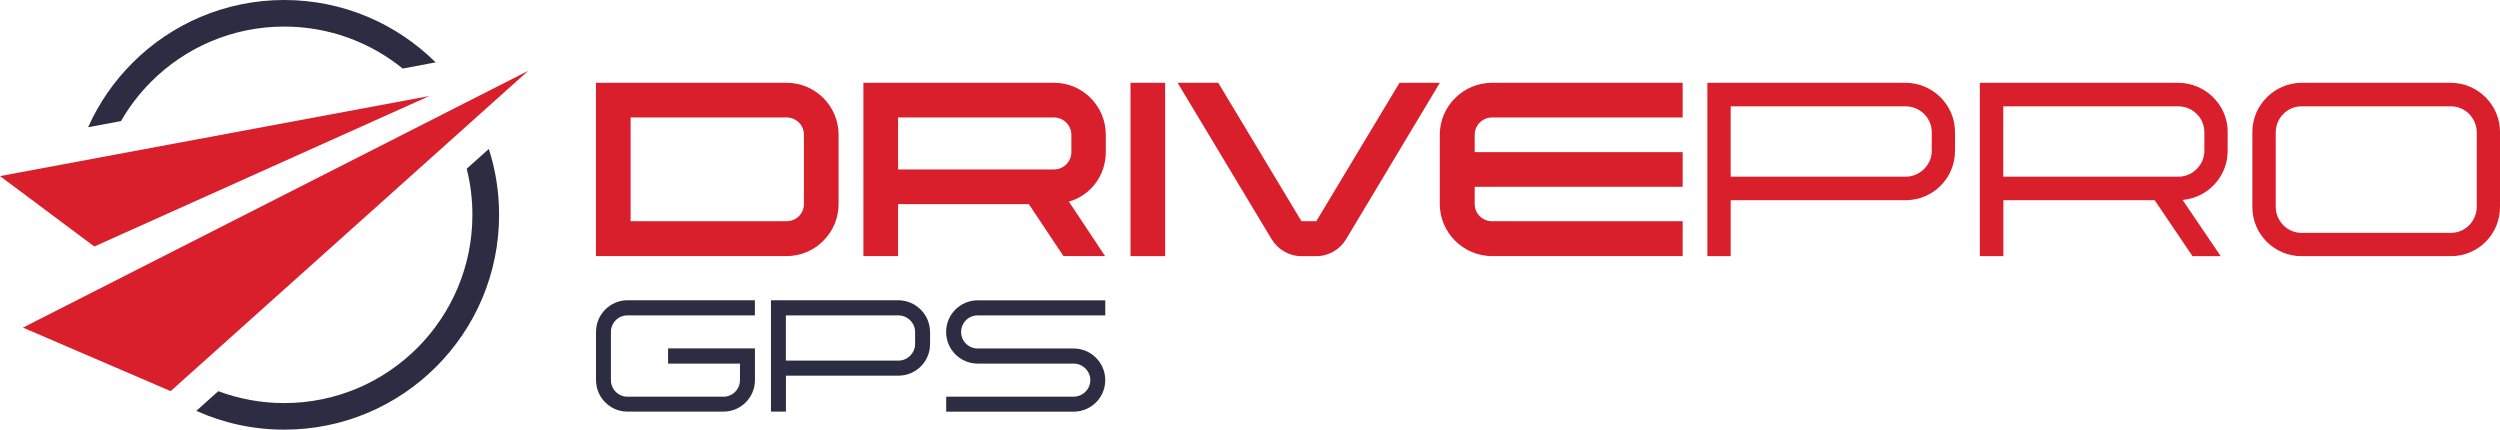
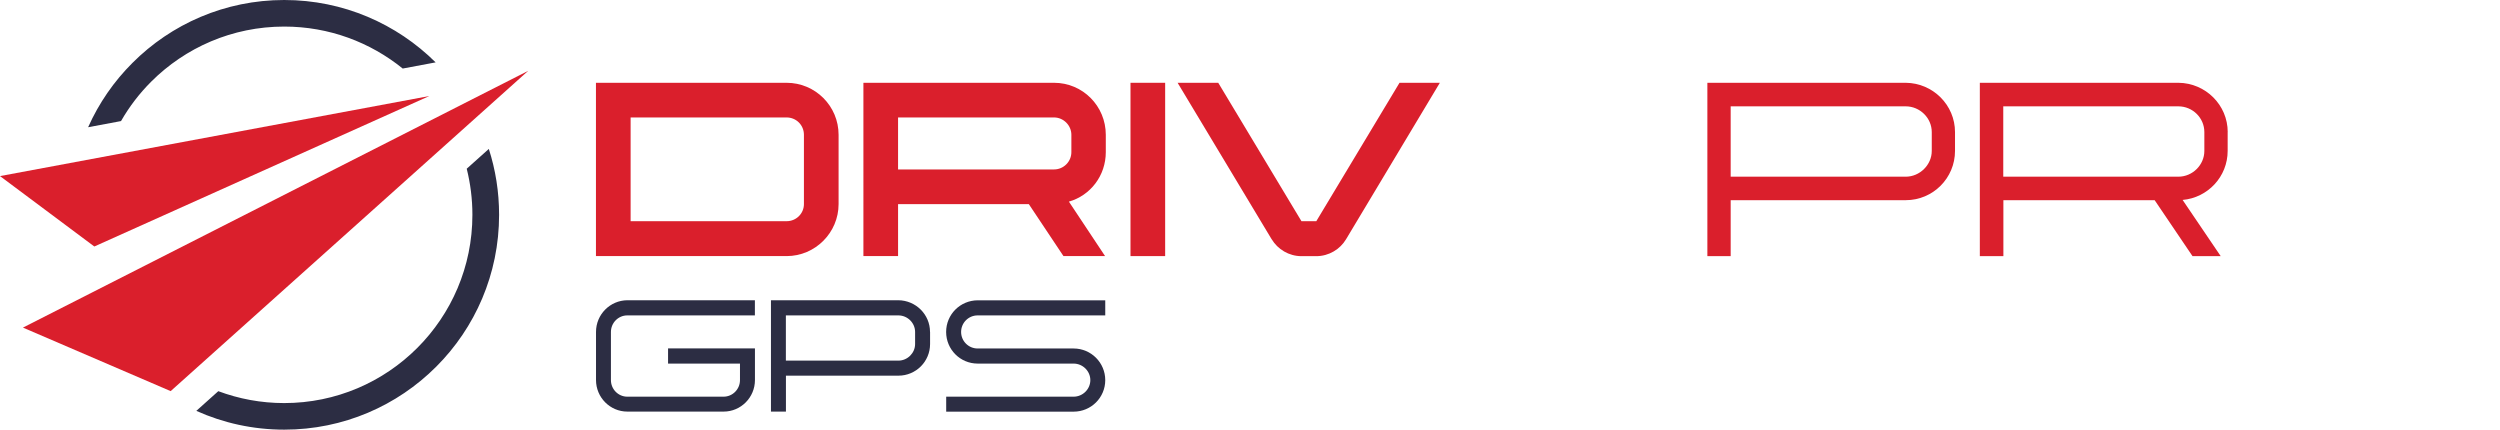
<svg xmlns="http://www.w3.org/2000/svg" id="Layer_1" data-name="Layer 1" viewBox="0 0 414 71.15">
  <defs>
    <style>      .cls-1, .cls-2 {        fill: #da1f2c;      }      .cls-2 {        fill-rule: evenodd;      }      .cls-3 {        fill: #2c2d43;      }    </style>
  </defs>
  <polygon class="cls-2" points="87.47 11.73 3.8 54.25 28.26 64.77 87.47 11.73" />
  <polygon class="cls-2" points="0 29.16 71.1 15.9 15.62 40.82 0 29.16" />
  <path class="cls-3" d="M80.95,24.67c1.11,3.44,1.7,7.1,1.7,10.91,0,9.82-3.98,18.72-10.42,25.15-6.44,6.44-15.33,10.42-25.16,10.42-5.18,0-10.11-1.11-14.56-3.11l3.64-3.26c3.4,1.27,7.08,1.97,10.91,1.97,8.61,0,16.4-3.49,22.04-9.13,5.64-5.64,9.13-13.43,9.13-22.04,0-2.64-.33-5.2-.94-7.64l3.64-3.26ZM47.07,0c9.78,0,18.64,3.95,25.07,10.33l-5.45,1.02c-5.36-4.34-12.18-6.95-19.62-6.95-8.61,0-16.4,3.49-22.04,9.13-1.94,1.94-3.62,4.13-4.99,6.52l-5.45,1.02c1.78-3.99,4.28-7.6,7.34-10.65C28.36,3.98,37.25,0,47.07,0Z" />
  <g>
    <path class="cls-1" d="M130.26,42.41h-31.57V13.71h31.57c4.76,0,8.61,3.86,8.61,8.61v11.48c0,4.71-3.85,8.61-8.61,8.61ZM104.43,36.63h25.83c1.6,0,2.87-1.27,2.87-2.83v-11.48c0-1.6-1.27-2.87-2.87-2.87h-25.83v17.18Z" />
    <path class="cls-1" d="M177.01,33.39l5.99,9.02h-6.89l-5.74-8.61h-21.65v8.61h-5.74V13.71h31.57c4.76,0,8.57,3.86,8.57,8.61v2.87c0,3.9-2.54,7.18-6.11,8.2ZM177.42,22.32c0-1.56-1.31-2.87-2.87-2.87h-25.83v8.61h25.83c1.56,0,2.87-1.27,2.87-2.87v-2.87Z" />
    <path class="cls-1" d="M187.21,13.71h5.74v28.7h-5.74V13.71Z" />
    <path class="cls-1" d="M210.59,39.63l-15.58-25.92h6.73l13.78,22.92h2.46l13.78-22.92h6.68l-15.54,25.92c-.98,1.64-2.83,2.79-4.92,2.79h-2.46c-2.09,0-3.94-1.15-4.92-2.79Z" />
-     <path class="cls-1" d="M247.08,13.71h31.57v5.74h-31.57c-1.6,0-2.87,1.31-2.87,2.87v2.87h34.44v5.74h-34.44v2.87c0,1.56,1.27,2.83,2.87,2.83h31.57v5.78h-31.57c-4.76,0-8.65-3.9-8.65-8.61v-11.48c0-4.76,3.9-8.61,8.65-8.61Z" />
    <g>
      <path class="cls-1" d="M323.75,21.87v3.12c0,4.51-3.65,8.16-8.16,8.16h-28.99v9.27h-3.86V13.71h32.85c4.51.04,8.16,3.69,8.16,8.16ZM319.9,21.87c0-2.34-1.97-4.26-4.31-4.26h-28.99v11.65h28.99c2.34,0,4.31-1.97,4.31-4.26v-3.12Z" />
      <path class="cls-1" d="M368.9,21.87v3.12c0,4.26-3.28,7.75-7.46,8.12l6.31,9.31h-4.67l-6.27-9.27h-25.05v9.27h-3.9V13.71h32.89c4.51.04,8.16,3.69,8.16,8.16ZM365.04,21.87c0-2.34-1.93-4.26-4.31-4.26h-28.99v11.65h28.99c2.38,0,4.31-1.97,4.31-4.26v-3.12Z" />
-       <path class="cls-1" d="M414,21.87v12.43c0,4.47-3.61,8.12-8.12,8.12h-24.77c-4.47,0-8.12-3.65-8.12-8.12v-12.43c0-4.47,3.65-8.12,8.12-8.16h24.77c4.51.04,8.12,3.69,8.12,8.16ZM410.15,21.87c-.04-2.34-1.93-4.26-4.26-4.26h-24.77c-2.34,0-4.22,1.93-4.26,4.26v12.43c.04,2.34,1.93,4.26,4.26,4.26h24.77c2.34,0,4.22-1.93,4.26-4.26v-12.43Z" />
    </g>
  </g>
  <g>
    <path class="cls-3" d="M125.01,49.73v2.5h-21.13c-1.5,0-2.71,1.24-2.71,2.74v7.98c0,1.5,1.21,2.74,2.71,2.74h15.94c1.51,0,2.72-1.24,2.72-2.74v-2.74h-11.91v-2.51h14.39v5.24c0,2.87-2.32,5.22-5.19,5.22h-15.94c-2.87,0-5.19-2.35-5.19-5.22v-7.98c0-2.87,2.32-5.22,5.19-5.24h21.13Z" />
    <path class="cls-3" d="M154.02,54.97v2c0,2.9-2.34,5.24-5.24,5.24h-18.63v5.95h-2.48v-18.44h21.1c2.9.03,5.24,2.37,5.24,5.24ZM151.54,54.97c0-1.5-1.26-2.74-2.77-2.74h-18.63v7.49h18.63c1.51,0,2.77-1.26,2.77-2.74v-2Z" />
    <path class="cls-3" d="M183.03,49.73v2.5h-21.13c-1.53,0-2.74,1.24-2.74,2.74s1.21,2.74,2.74,2.74h15.89c2.9,0,5.24,2.35,5.24,5.24s-2.34,5.22-5.24,5.22h-21.1v-2.48h21.1c1.51,0,2.77-1.24,2.77-2.74s-1.26-2.74-2.77-2.74h-15.89c-2.9,0-5.22-2.35-5.22-5.24s2.32-5.22,5.22-5.24h21.13Z" />
  </g>
</svg>